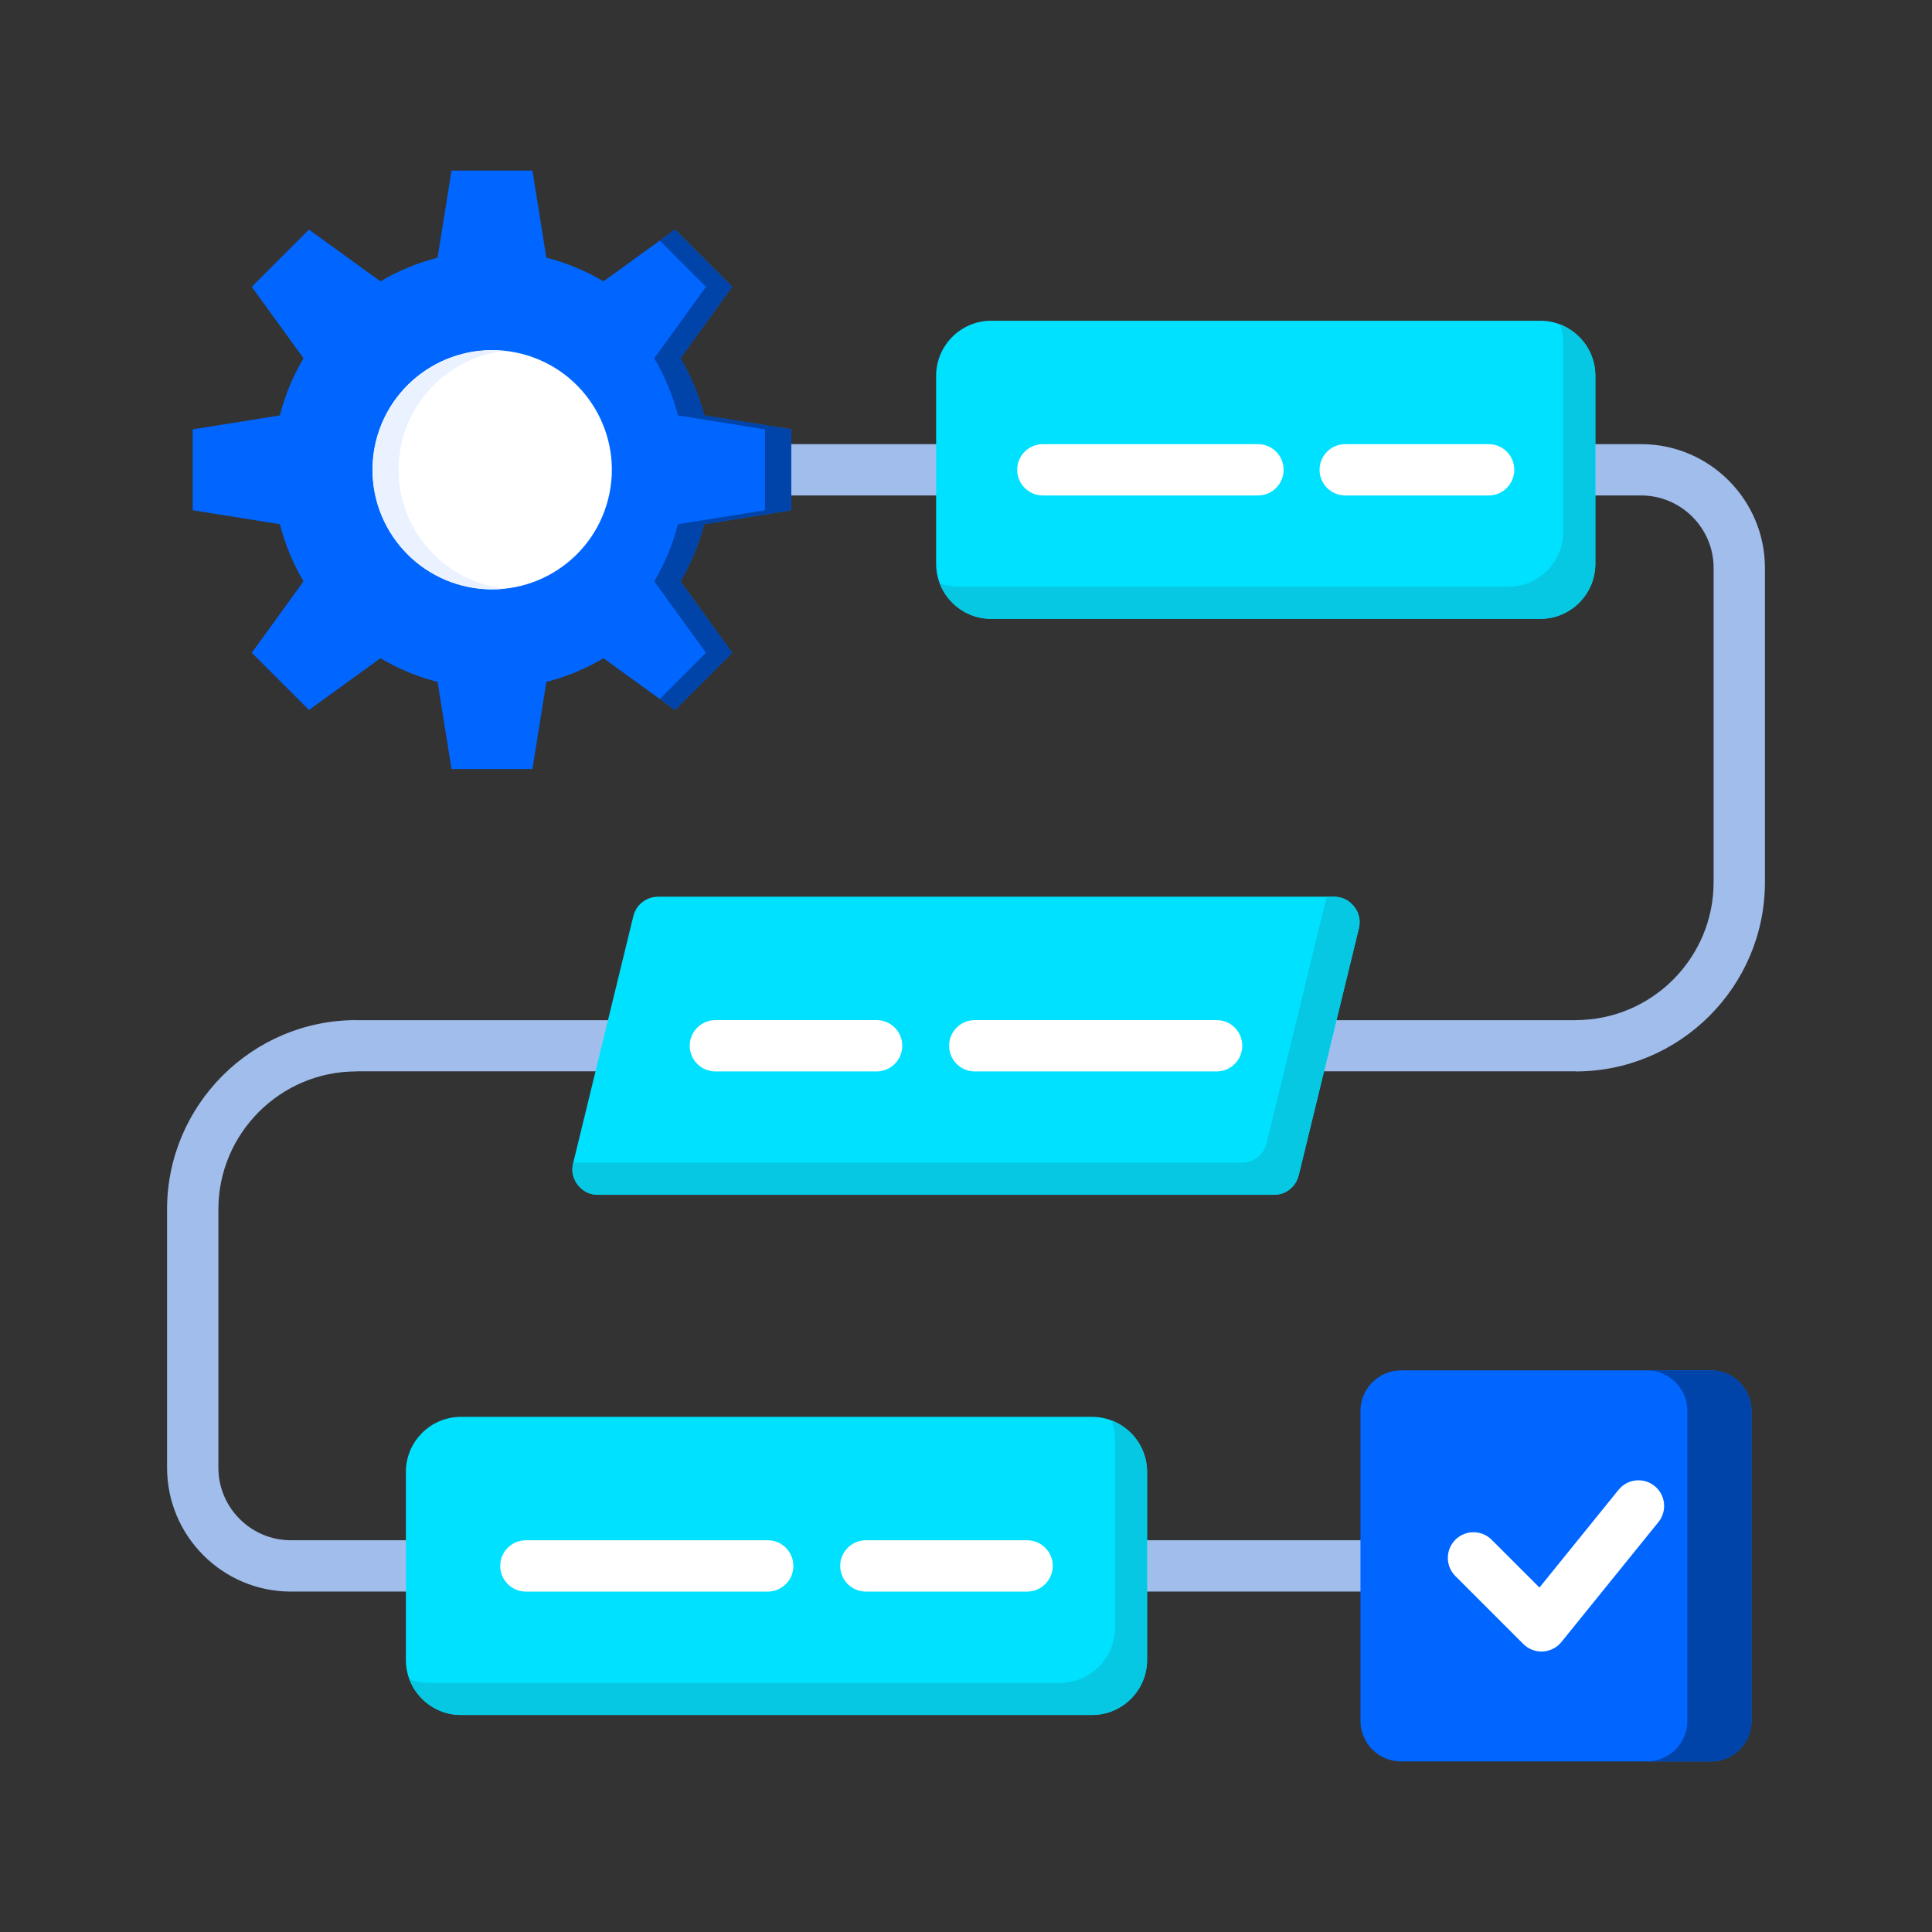
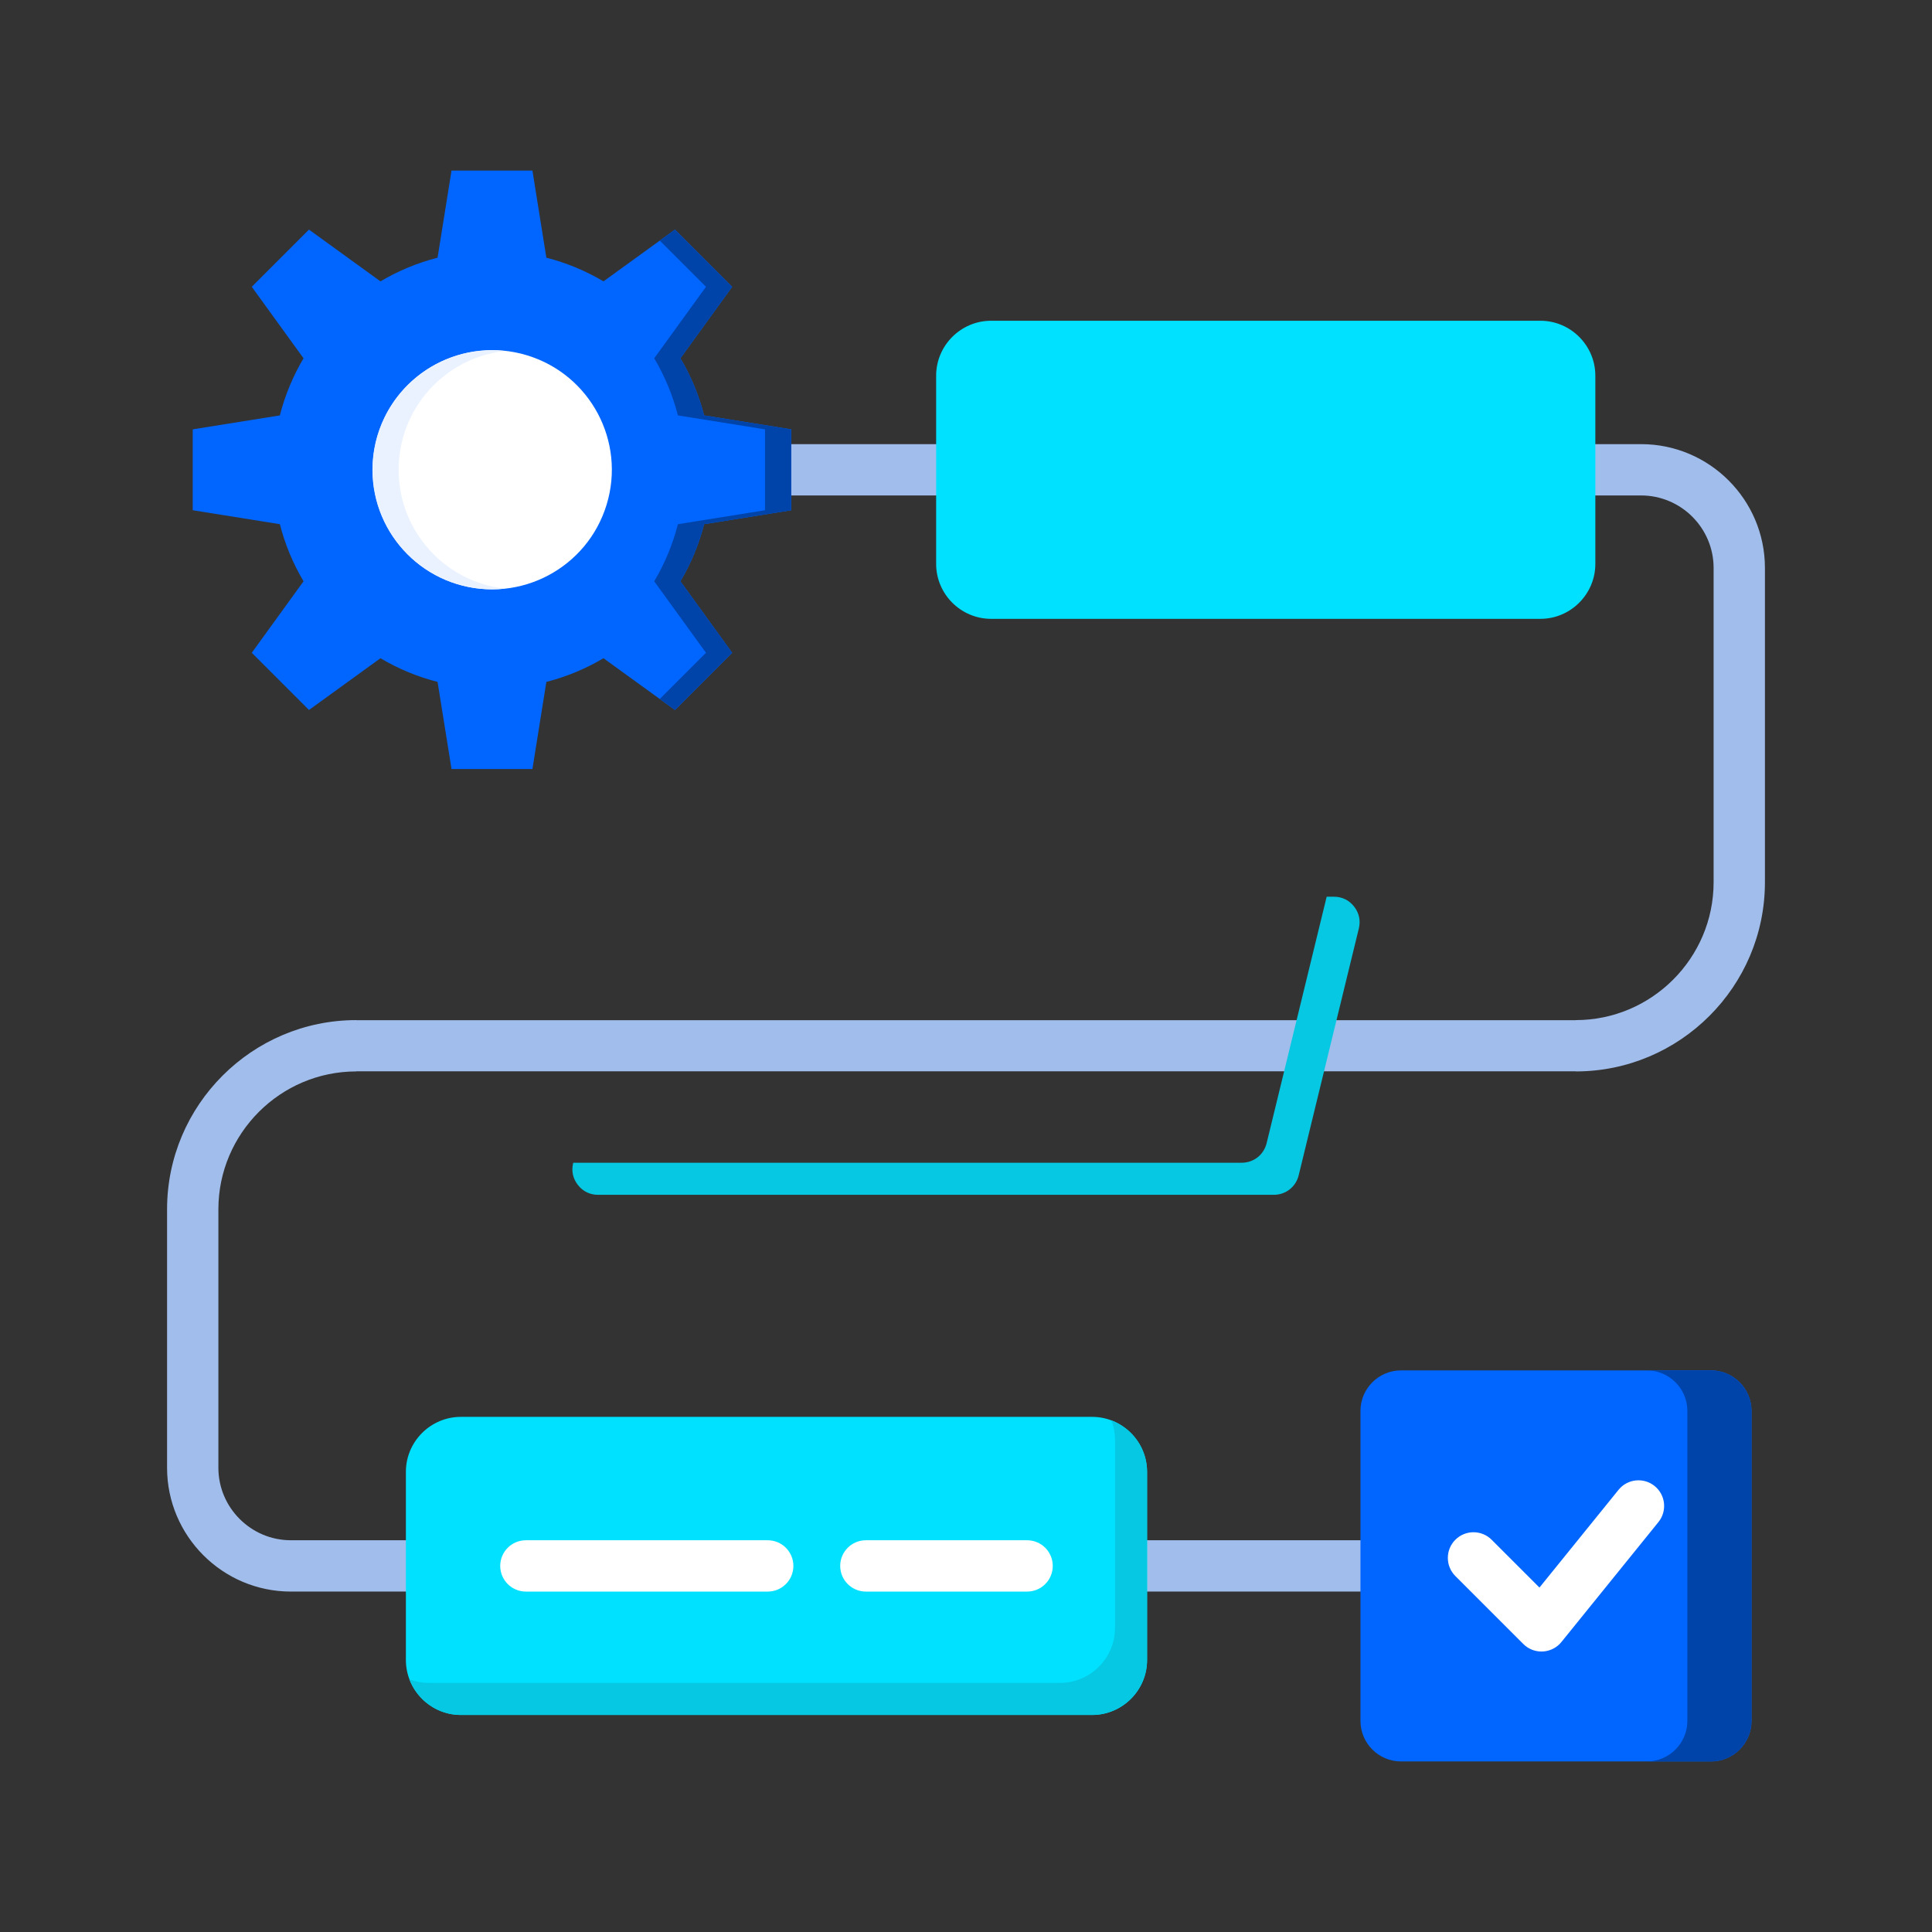
<svg xmlns="http://www.w3.org/2000/svg" width="160" height="160" viewBox="0 0 160 160" fill="none">
  <rect x="0" y="0" width="160" height="160" fill="#333333" stroke="none" />
  <path fill-rule="evenodd" clip-rule="evenodd" d="M119.904 127.557C121.078 127.557 122.029 128.509 122.029 129.682C122.029 130.856 121.078 131.807 119.904 131.807H24.086C21.262 131.807 18.699 130.657 16.843 128.8C14.987 126.944 13.836 124.381 13.836 121.557V100.148C13.836 95.832 15.595 91.915 18.433 89.078C21.27 86.24 25.187 84.481 29.503 84.481V84.489H130.497V84.481C133.639 84.481 136.493 83.198 138.562 81.13C140.631 79.061 141.914 76.207 141.914 73.064V47.032C141.914 45.381 141.239 43.881 140.152 42.793C139.064 41.706 137.564 41.032 135.913 41.032H56.272C55.099 41.032 54.147 40.08 54.147 38.907C54.147 37.733 55.099 36.782 56.272 36.782H135.913C138.738 36.782 141.301 37.932 143.157 39.788C145.013 41.644 146.164 44.207 146.164 47.031V73.064C146.164 77.38 144.405 81.297 141.567 84.134C138.73 86.972 134.813 88.731 130.497 88.731V88.722H29.503V88.731C26.36 88.731 23.506 90.013 21.438 92.082C19.369 94.151 18.086 97.005 18.086 100.147V121.557C18.086 123.208 18.76 124.708 19.848 125.795C20.936 126.883 22.435 127.557 24.086 127.557H119.904V127.557Z" fill="#A1BDEB" />
  <path fill-rule="evenodd" clip-rule="evenodd" d="M116.02 113.49H141.7C143.544 113.49 145.052 114.998 145.052 116.842V142.523C145.052 144.366 143.544 145.875 141.7 145.875H116.02C114.176 145.875 112.668 144.366 112.668 142.523V116.842C112.667 114.998 114.176 113.49 116.02 113.49Z" fill="#0066FF" />
  <path fill-rule="evenodd" clip-rule="evenodd" d="M136.387 113.49H141.7C143.544 113.49 145.052 114.998 145.052 116.842V142.523C145.052 144.366 143.544 145.875 141.7 145.875H136.387C138.231 145.875 139.74 144.366 139.74 142.523V116.842C139.74 114.998 138.231 113.49 136.387 113.49Z" fill="#0044AA" />
  <path fill-rule="evenodd" clip-rule="evenodd" d="M120.526 130.521C119.697 129.691 119.697 128.345 120.526 127.516C121.356 126.686 122.702 126.686 123.531 127.516L127.491 131.475L134.04 123.381C134.778 122.468 136.115 122.327 137.028 123.065C137.94 123.803 138.081 125.141 137.343 126.053L129.32 135.972C129.271 136.033 129.218 136.093 129.161 136.15C128.331 136.979 126.986 136.979 126.156 136.15L120.526 130.521Z" fill="white" />
  <path fill-rule="evenodd" clip-rule="evenodd" d="M38.165 117.339H90.445C92.948 117.339 94.996 119.387 94.996 121.89V137.475C94.996 139.978 92.948 142.026 90.445 142.026H38.165C35.662 142.026 33.614 139.978 33.614 137.475V121.89C33.614 119.387 35.663 117.339 38.165 117.339Z" fill="#00E1FF" />
  <path fill-rule="evenodd" clip-rule="evenodd" d="M92.047 117.632C93.766 118.283 94.996 119.95 94.996 121.89V137.475C94.996 139.978 92.948 142.026 90.445 142.026H38.165C36.225 142.026 34.559 140.795 33.907 139.077C34.406 139.265 34.946 139.37 35.509 139.37H87.789C90.292 139.37 92.34 137.322 92.34 134.819V119.233C92.34 118.67 92.236 118.131 92.047 117.632Z" fill="#06C8E2" />
  <path fill-rule="evenodd" clip-rule="evenodd" d="M85.06 127.558C86.234 127.558 87.185 128.509 87.185 129.683C87.185 130.856 86.234 131.808 85.06 131.808H71.707C70.534 131.808 69.582 130.856 69.582 129.683C69.582 128.509 70.534 127.558 71.707 127.558H85.06ZM63.58 127.558C64.753 127.558 65.705 128.509 65.705 129.683C65.705 130.856 64.753 131.808 63.58 131.808H43.551C42.377 131.808 41.426 130.856 41.426 129.683C41.426 128.509 42.377 127.558 43.551 127.558H63.58Z" fill="white" />
-   <path fill-rule="evenodd" clip-rule="evenodd" d="M54.511 74.263H110.468C111.142 74.263 111.723 74.545 112.139 75.075C112.556 75.605 112.692 76.236 112.533 76.891L107.553 97.328C107.318 98.292 106.481 98.95 105.488 98.95H49.532C48.858 98.95 48.277 98.668 47.861 98.137C47.444 97.607 47.307 96.977 47.467 96.322L52.447 75.884C52.681 74.92 53.519 74.263 54.511 74.263Z" fill="#00E1FF" />
  <path fill-rule="evenodd" clip-rule="evenodd" d="M109.869 74.263H110.468C111.142 74.263 111.723 74.545 112.139 75.075C112.556 75.605 112.692 76.236 112.533 76.891L107.553 97.328C107.318 98.292 106.481 98.95 105.488 98.95H49.532C48.858 98.95 48.277 98.668 47.861 98.137C47.444 97.607 47.307 96.977 47.467 96.322L47.474 96.293H102.832C103.824 96.293 104.662 95.635 104.897 94.671L109.869 74.263Z" fill="#06C8E2" />
-   <path fill-rule="evenodd" clip-rule="evenodd" d="M59.245 88.731C58.072 88.731 57.12 87.779 57.12 86.606C57.12 85.432 58.072 84.481 59.245 84.481H72.598C73.772 84.481 74.723 85.432 74.723 86.606C74.723 87.779 73.772 88.731 72.598 88.731H59.245ZM80.726 88.731C79.552 88.731 78.601 87.779 78.601 86.606C78.601 85.432 79.552 84.481 80.726 84.481H100.755C101.928 84.481 102.88 85.432 102.88 86.606C102.88 87.779 101.928 88.731 100.755 88.731H80.726Z" fill="white" />
  <path fill-rule="evenodd" clip-rule="evenodd" d="M82.078 26.563H127.569C130.072 26.563 132.119 28.611 132.119 31.114V46.7C132.119 49.203 130.072 51.25 127.569 51.25H82.078C79.575 51.25 77.527 49.203 77.527 46.7V31.114C77.527 28.611 79.575 26.563 82.078 26.563Z" fill="#00E1FF" />
-   <path fill-rule="evenodd" clip-rule="evenodd" d="M129.17 26.856C130.889 27.508 132.119 29.174 132.119 31.114V46.7C132.119 49.203 130.072 51.25 127.569 51.25H82.078C80.138 51.25 78.471 50.02 77.82 48.301C78.319 48.49 78.858 48.594 79.421 48.594H124.912C127.415 48.594 129.463 46.546 129.463 44.043V28.457C129.463 27.895 129.359 27.355 129.17 26.856Z" fill="#06C8E2" />
-   <path fill-rule="evenodd" clip-rule="evenodd" d="M123.282 36.782C124.456 36.782 125.407 37.733 125.407 38.907C125.407 40.08 124.456 41.032 123.282 41.032H111.406C110.233 41.032 109.281 40.08 109.281 38.907C109.281 37.733 110.233 36.782 111.406 36.782H123.282ZM104.178 36.782C105.351 36.782 106.303 37.733 106.303 38.907C106.303 40.08 105.351 41.032 104.178 41.032H86.364C85.191 41.032 84.239 40.08 84.239 38.907C84.239 37.733 85.191 36.782 86.364 36.782H104.178Z" fill="white" />
  <path fill-rule="evenodd" clip-rule="evenodd" d="M45.247 21.34C46.931 21.77 48.52 22.437 49.977 23.301L55.897 19.015L60.634 23.752L56.348 29.672C57.212 31.13 57.878 32.719 58.309 34.402L65.524 35.557V42.256L58.309 43.411C57.879 45.094 57.212 46.683 56.348 48.141L60.634 54.061L55.897 58.798L49.977 54.512C48.519 55.376 46.93 56.042 45.247 56.473L44.093 63.688H37.393L36.238 56.473C34.554 56.043 32.966 55.376 31.508 54.512L25.588 58.798L20.851 54.061L25.137 48.141C24.273 46.683 23.607 45.094 23.176 43.411L15.961 42.256V35.557L23.176 34.402C23.606 32.719 24.273 31.13 25.137 29.673L20.851 23.752L25.588 19.015L31.508 23.301C32.965 22.437 34.554 21.77 36.238 21.34L37.393 14.125H44.093L45.247 21.34Z" fill="#0066FF" />
  <path fill-rule="evenodd" clip-rule="evenodd" d="M56.141 43.411C55.71 45.094 55.044 46.684 54.179 48.141L58.466 54.061L54.639 57.888L55.897 58.798L60.634 54.061L56.348 48.141C57.212 46.684 57.879 45.094 58.309 43.411L65.524 42.256V35.557L58.309 34.402C57.879 32.719 57.212 31.13 56.348 29.673L60.634 23.752L55.897 19.015L54.639 19.926L58.465 23.752L54.179 29.672C55.043 31.13 55.709 32.719 56.14 34.402L63.355 35.557V42.256L56.141 43.411Z" fill="#0044AA" />
  <path d="M50.238 41.792C51.834 36.56 48.887 31.025 43.655 29.428C38.423 27.832 32.888 30.779 31.292 36.011C29.695 41.243 32.643 46.778 37.874 48.375C43.106 49.971 48.642 47.024 50.238 41.792Z" fill="white" />
  <path fill-rule="evenodd" clip-rule="evenodd" d="M33.013 38.907C33.013 44.007 36.87 48.206 41.827 48.747C41.471 48.785 41.109 48.805 40.742 48.805C35.276 48.805 30.844 44.373 30.844 38.907C30.844 37.35 31.203 35.877 31.843 34.566C33.452 31.275 36.832 29.008 40.742 29.008C41.109 29.008 41.471 29.028 41.827 29.066C37.919 29.492 34.695 32.192 33.505 35.815C33.185 36.787 33.013 37.827 33.013 38.907Z" fill="#EAF2FF" />
</svg>